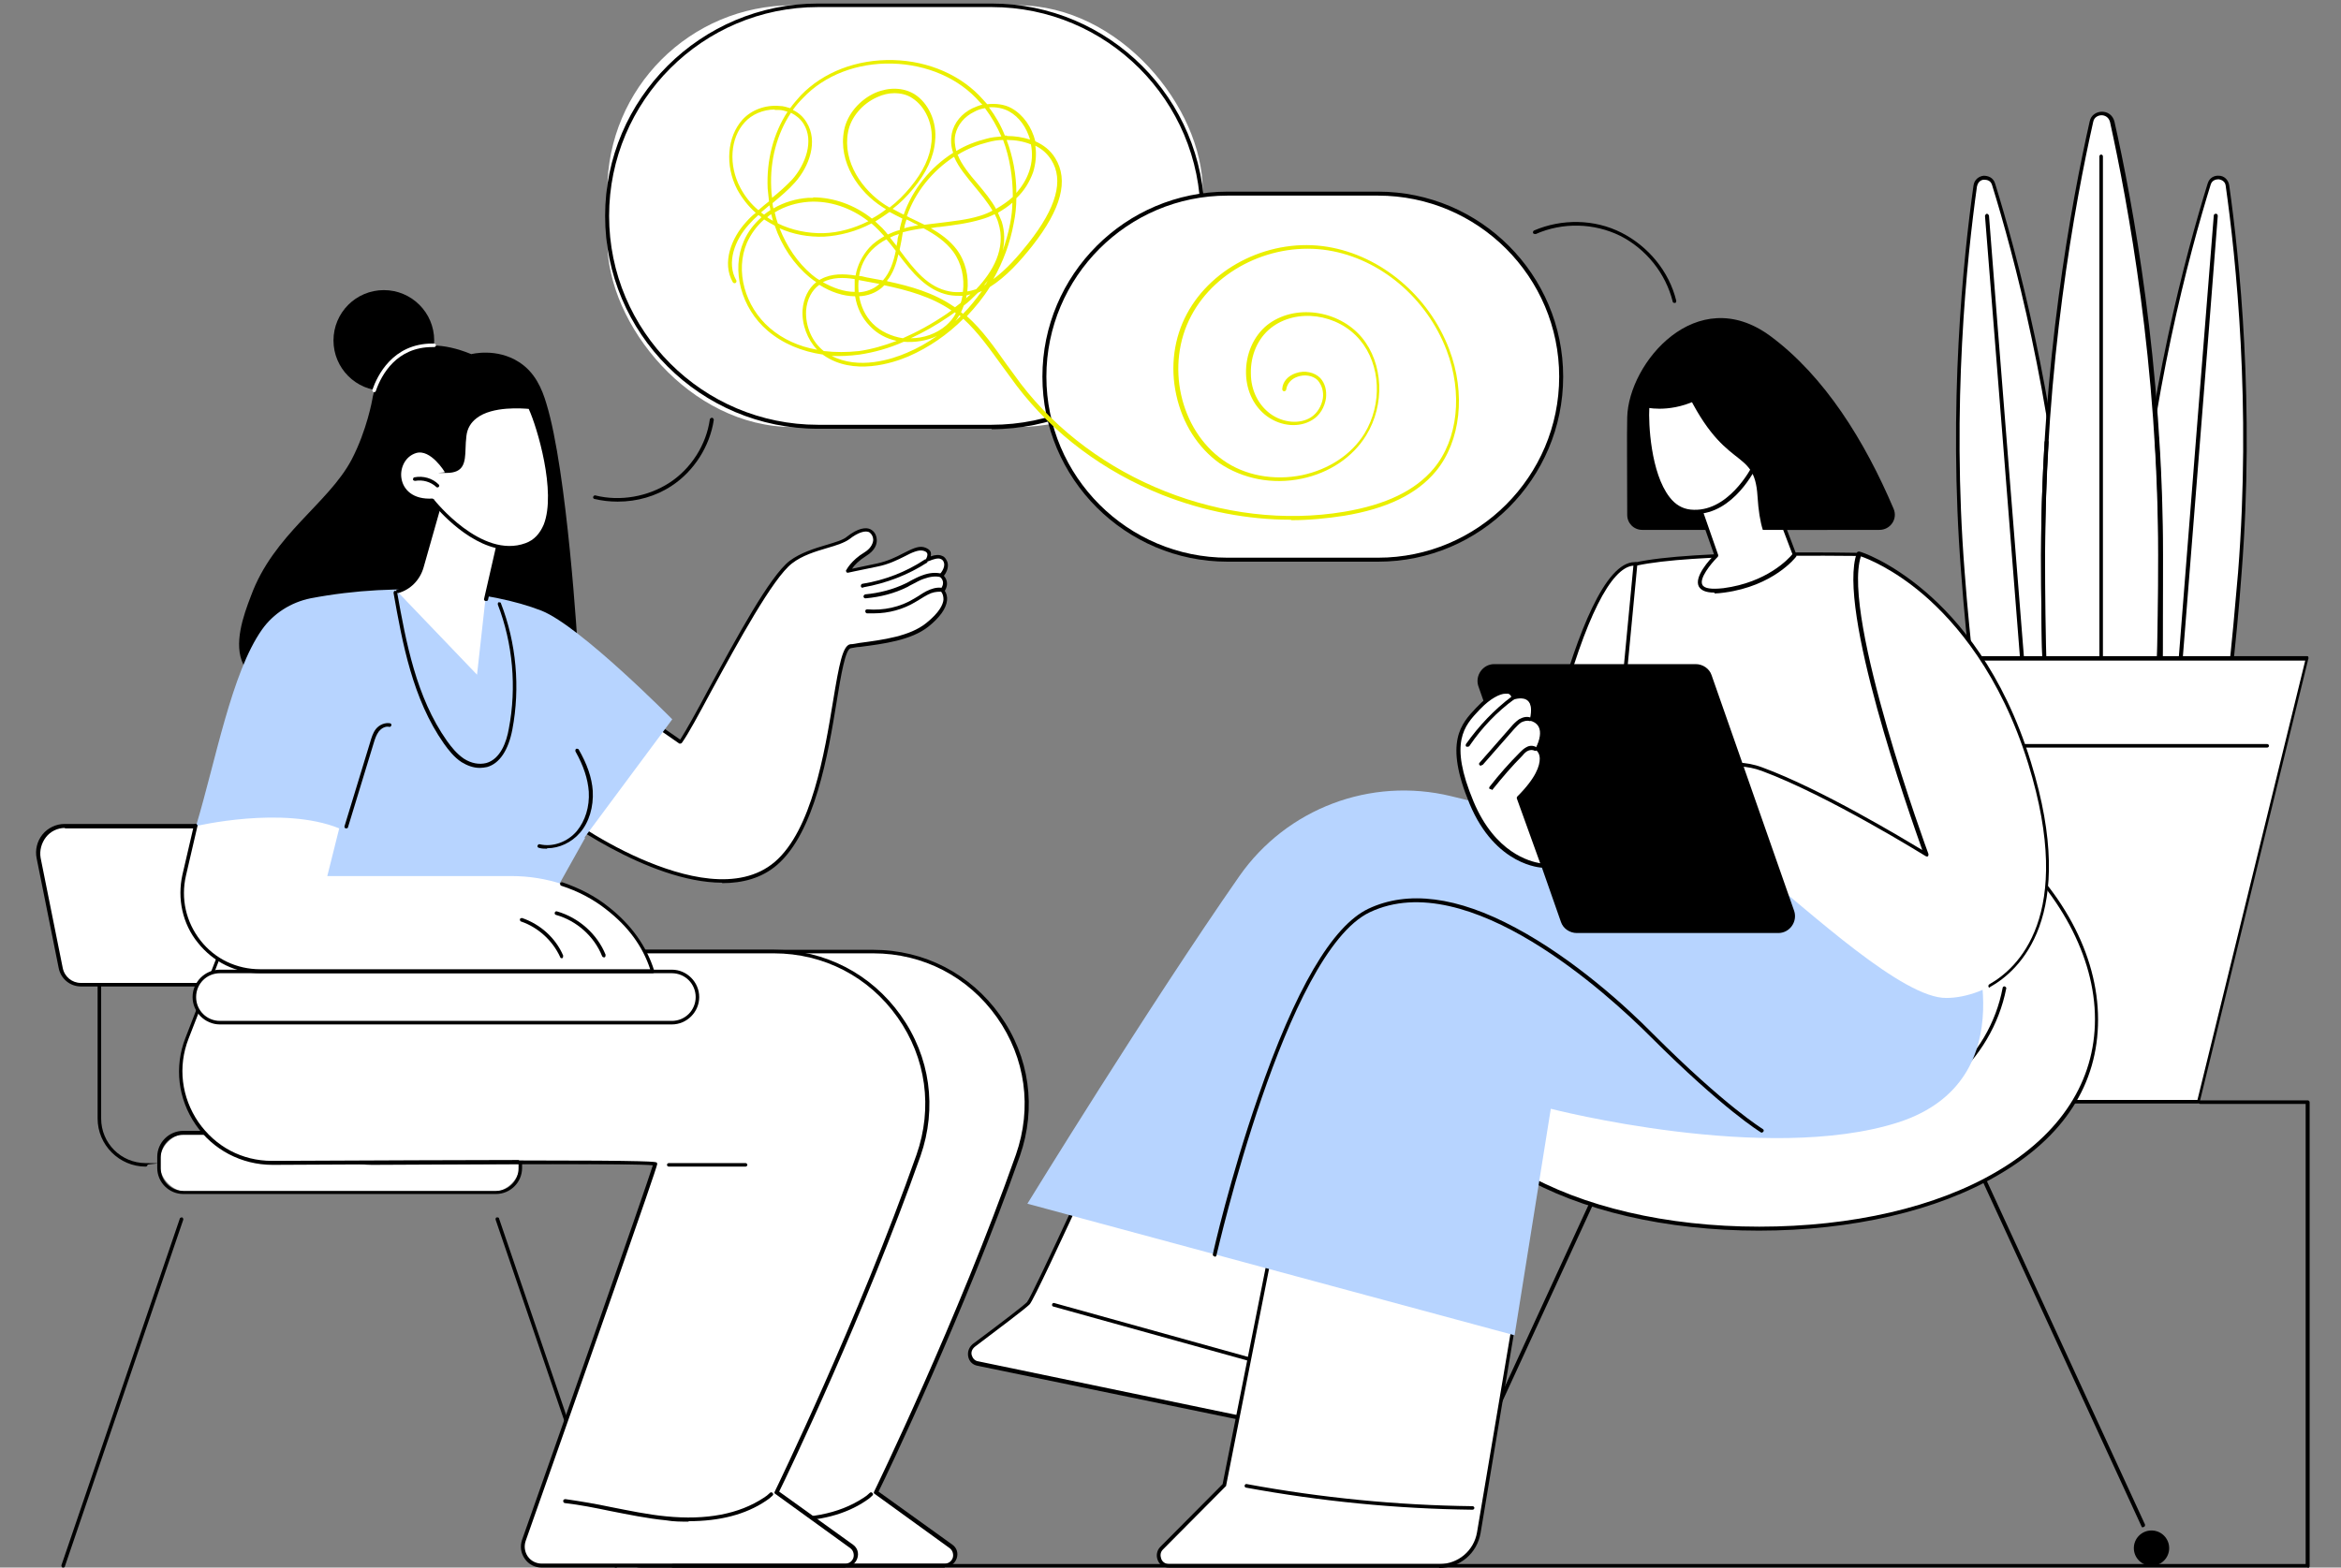
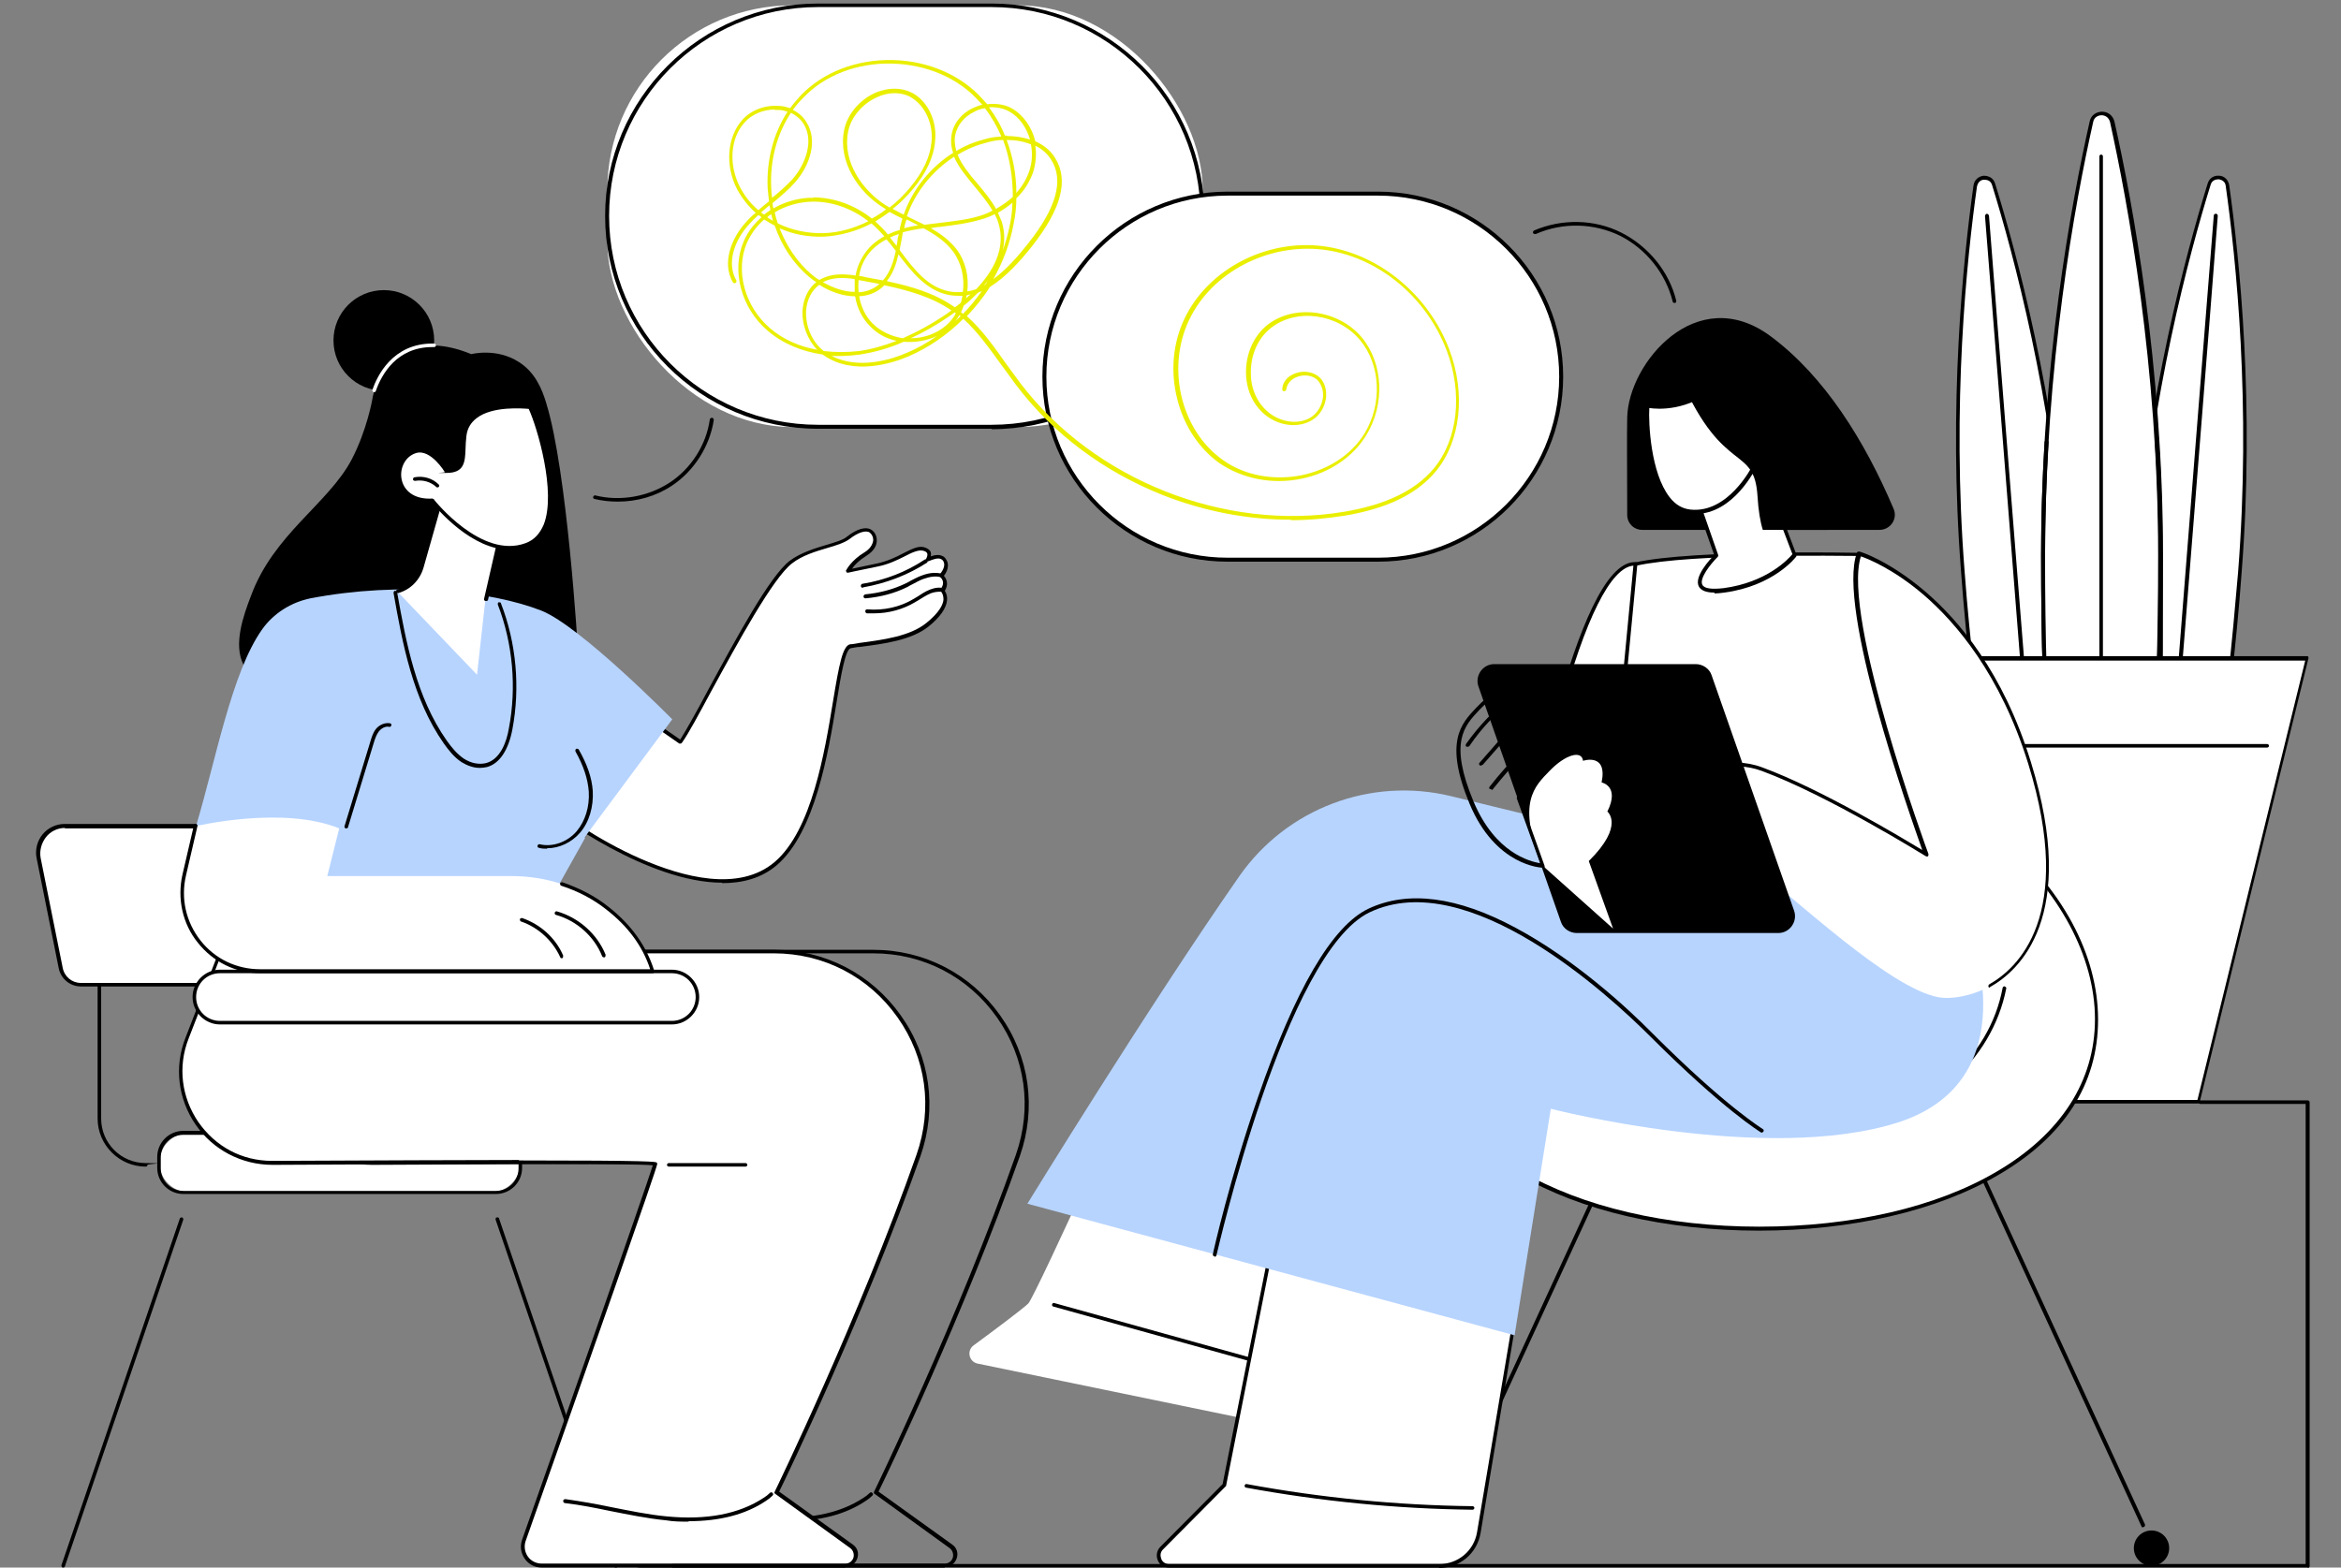
<svg xmlns="http://www.w3.org/2000/svg" id="Wissen" version="1.1" viewBox="0 0 530 355">
  <rect x="0" y="0" width="530" height="355" fill="#808080" stroke="none" />
  <defs>
    <style>
      .st0 {
        fill: #fff;
      }

      .st1 {
        fill: #eaef00;
      }

      .st2 {
        fill: #b7d4ff;
      }
    </style>
  </defs>
  <g id="Psychotherapy">
    <g>
      <g>
        <g>
          <g>
            <path class="st0" d="M504.3,42c-.3-2.3-3.5-2.5-4.1-.3-4.6,14.8-13.5,47.5-16.6,86.1-.7,8.4-1.2,16.6-1.5,24.4l22.7,1.8c.9-7.8,1.7-15.9,2.3-24.3,3.1-38.6-.6-72.3-2.8-87.6h0Z" />
            <path d="M504.8,154.4h0l-22.7-1.8c-.2,0-.4-.2-.4-.4.4-7.9.9-16.1,1.5-24.4,3-38.1,11.7-70.4,16.6-86.2.4-1.4,1.6-1.9,2.6-1.8,1,0,2.1.8,2.3,2.2h0c2.3,16.4,5.8,49.6,2.8,87.7-.6,8.3-1.4,16.4-2.3,24.3,0,.2-.2.4-.4.4h0ZM482.5,151.8l21.9,1.7c.9-7.8,1.6-15.8,2.3-23.9,3-38-.5-71.2-2.8-87.5h0c-.1-1-.9-1.4-1.6-1.5-.6,0-1.5.2-1.8,1.2-4.9,15.8-13.5,48-16.5,86-.6,8.1-1.1,16.2-1.5,23.9Z" />
          </g>
          <path d="M493.5,151.6h0c-.2,0-.4-.2-.4-.5,2.7-34.2,5.4-68.6,8.1-102.3,0-.2.2-.4.5-.4.2,0,.4.2.4.5-2.6,33.7-5.4,68.1-8.1,102.3,0,.2-.2.4-.4.4Z" />
        </g>
        <g>
          <g>
            <path class="st0" d="M447.2,42c.3-2.3,3.5-2.5,4.1-.3,4.6,14.8,13.5,47.5,16.6,86.1.7,8.4,1.2,16.6,1.5,24.4l-22.7,1.8c-.9-7.8-1.7-15.9-2.3-24.3-3.1-38.6.6-72.3,2.8-87.6h0Z" />
            <path d="M446.7,154.4c-.2,0-.4-.2-.4-.4-.9-7.9-1.7-16.1-2.3-24.3-3-38.1.5-71.3,2.8-87.7h0c.2-1.4,1.3-2.1,2.3-2.2,1,0,2.2.4,2.6,1.8,4.9,15.8,13.6,48.1,16.6,86.2.6,8.3,1.2,16.5,1.5,24.4,0,.2-.2.4-.4.4l-22.7,1.8h0,0ZM447.6,42.1c-2.3,16.4-5.8,49.5-2.8,87.5.6,8.1,1.4,16.1,2.3,23.9l21.9-1.7c-.4-7.8-.9-15.8-1.5-23.9-3-38-11.6-70.2-16.5-86-.3-1-1.1-1.2-1.8-1.2s-1.4.5-1.6,1.5h0Z" />
          </g>
          <path d="M457.9,151.6c-.2,0-.4-.2-.4-.4-2.7-34.2-5.4-68.6-8.1-102.3,0-.2.2-.4.4-.5.2,0,.4.2.5.4,2.6,33.7,5.4,68.1,8.1,102.3,0,.2-.2.4-.4.5h0Z" />
        </g>
      </g>
      <g>
        <g>
          <path class="st0" d="M478.1,27.5c-.6-2.5-4.1-2.5-4.7,0-3.8,17-11,54.6-11,98.2s.1,18.7.4,27.5h25.7c.3-8.8.4-18,.4-27.5,0-43.7-7.1-81.2-11-98.2h0Z" />
          <path d="M488.6,153.7h-25.7c-.2,0-.4-.2-.4-.4-.3-8.9-.4-18.2-.4-27.5,0-43.1,6.9-80.1,11-98.3.3-1.5,1.6-2.2,2.8-2.2s2.4.7,2.8,2.2c4.1,18.2,11,55.2,11,98.3s-.1,18.6-.4,27.5c0,.2-.2.4-.4.4h0ZM463.3,152.8h24.9c.3-8.8.4-17.9.4-27.1,0-43-6.9-79.9-10.9-98.1-.3-1.1-1.2-1.5-1.9-1.5s-1.7.4-1.9,1.5c-4.1,18.2-10.9,55.1-10.9,98.1s.1,18.3.4,27.1h0Z" />
        </g>
        <path d="M488.6,153.7h-25.7c-.2,0-.4-.2-.4-.4-.3-8.9-.4-18.2-.4-27.5s.3-17,.8-25.7c0-.2.2-.4.5-.4s.4.2.4.5c-.5,8.6-.8,17.3-.8,25.6s.1,18.3.4,27.1h24.9c.3-8.8.4-17.9.4-27.1s-.3-17.8-.9-26.8c0-.2.2-.4.4-.5.2,0,.4.2.5.4.6,9.1.9,18.1.9,26.9s-.1,18.6-.4,27.5c0,.2-.2.4-.4.4h0Z" />
        <path d="M475.7,151.5h0c-.2,0-.4-.2-.4-.4,0-38.3,0-77.2,0-115.7,0-.2.2-.4.4-.4h0c.2,0,.4.2.4.4,0,38.4,0,77.4,0,115.7,0,.2-.2.4-.4.4h0Z" />
      </g>
      <g>
        <g>
          <polygon class="st0" points="522.5 149.1 428.9 149.1 453.6 249.5 497.8 249.5 522.5 149.1" />
          <path d="M497.8,249.9h-44.3c-.2,0-.4-.1-.4-.3l-24.6-100.4c0-.1,0-.3,0-.4,0-.1.2-.2.3-.2h93.5c.1,0,.3,0,.3.2s.1.2,0,.4l-24.6,100.4c0,.2-.2.3-.4.3h0ZM453.9,249.1h43.6l24.4-99.5h-92.5l24.4,99.5h0Z" />
        </g>
        <path d="M513.3,169.3h-75.2c-.2,0-.4-.2-.4-.4s.2-.4.4-.4h75.2c.2,0,.4.2.4.4s-.2.4-.4.4Z" />
      </g>
    </g>
    <g>
      <g>
        <g>
          <path class="st0" d="M76.3,223H18.3c-2.2,0-4.1-1.6-4.6-3.7l-5-24.9c-.8-3.7,2.1-7.2,5.9-7.2h49.2c6.3,0,11.8,4.5,13,10.6l4,19.7c.6,2.9-1.6,5.6-4.6,5.6h0Z" />
          <path d="M76.3,223.4H18.3c-2.4,0-4.5-1.7-5-4.1l-5-24.9c-.4-1.9.1-3.9,1.3-5.4,1.2-1.5,3.1-2.4,5-2.4h49.2c6.5,0,12.1,4.6,13.4,11l4,19.7c.3,1.5,0,3-1,4.2-1,1.2-2.4,1.9-3.9,1.9h0ZM14.7,187.5c-1.7,0-3.3.8-4.3,2.1s-1.5,3-1.2,4.7l5,24.9c.4,2,2.1,3.4,4.1,3.4h57.9c1.3,0,2.5-.6,3.3-1.5.8-1,1.1-2.3.9-3.5l-4-19.7c-1.2-6-6.5-10.3-12.6-10.3H14.7Z" />
        </g>
        <g>
          <path class="st0" d="M111,270H42.8c-3.7,0-6.7-3-6.7-6.7h0c0-3.7,3-6.7,6.7-6.7h68.3c3.7,0,6.7,3,6.7,6.7h0c0,3.7-3,6.7-6.7,6.7Z" />
          <path d="M112.3,270.4H41.5c-3.3,0-5.9-2.7-5.9-5.9v-2.5c0-3.3,2.7-5.9,5.9-5.9h70.8c3.3,0,5.9,2.7,5.9,5.9v2.5c0,3.3-2.7,5.9-5.9,5.9ZM41.5,257c-2.8,0-5.1,2.3-5.1,5.1v2.5c0,2.8,2.3,5.1,5.1,5.1h70.8c2.8,0,5.1-2.3,5.1-5.1v-2.5c0-2.8-2.3-5.1-5.1-5.1H41.5Z" />
        </g>
        <path d="M33,264.2c-6,0-10.9-4.9-10.9-10.9v-30.2c0-.2.2-.4.4-.4s.4.2.4.4v30.2c0,5.6,4.5,10.1,10.1,10.1s.4.2.4.4-.2.4-.4.4h0Z" />
        <g>
          <path d="M14.3,355s0,0-.1,0c-.2,0-.3-.3-.3-.5l26.8-78.5c0-.2.3-.3.5-.3.2,0,.3.3.3.5l-26.8,78.5c0,.2-.2.3-.4.3Z" />
          <path d="M139.4,355c-.2,0-.3-.1-.4-.3l-26.8-78.5c0-.2,0-.5.3-.5.2,0,.5,0,.5.3l26.8,78.5c0,.2,0,.5-.3.5,0,0,0,0-.1,0Z" />
        </g>
      </g>
      <g>
        <g>
          <g>
-             <path class="st0" d="M72.4,215.6l-7.6,19.6c-5.3,13.7,4.9,28.3,19.5,28.2,34.7-.2,86.5-.4,86.5.2s-22.8,65.5-29.8,85.3c-1,2.8,1.1,5.7,4,5.7h68.8c2.3,0,3.2-2.9,1.4-4.3l-17-12.3s18.9-38.7,32.1-76.3c7.9-22.5-8.8-46.1-32.7-46.1h-125.2,0Z" />
            <path d="M213.9,355h-68.8c-1.5,0-2.9-.7-3.8-2-.9-1.3-1.1-2.8-.6-4.3,13.6-38.7,28.2-80.3,29.6-84.8-3.8-.4-34.1-.4-86-.1h-.1c-7,0-13.5-3.4-17.4-9.1-4-5.8-4.9-13.1-2.3-19.7l7.6-19.6c0-.2.2-.3.4-.3h125.2c11.5,0,22,5.4,28.7,14.8,6.7,9.4,8.3,21,4.5,31.9-12.5,35.4-30.1,72.2-32,76l16.7,12c1,.7,1.4,1.9,1,3.1-.4,1.2-1.4,1.9-2.7,1.9h0ZM140.1,262.8c30.5,0,30.9.3,31.1.5,0,0,.1.2.1.3,0,.8-16.2,46.9-29.8,85.4-.4,1.2-.2,2.5.5,3.5.7,1,1.9,1.6,3.1,1.6h68.8c1,0,1.6-.7,1.8-1.3s.1-1.6-.7-2.2l-17-12.3c-.2-.1-.2-.3-.1-.5.2-.4,19-39.1,32.1-76.3,3.7-10.6,2.2-21.9-4.3-31.1-6.5-9.2-16.7-14.5-28-14.5h-124.9l-7.5,19.3c-2.5,6.4-1.6,13.3,2.2,18.9,3.9,5.6,9.9,8.8,16.7,8.8h.1c25.2-.1,43.1-.2,55.7-.2h0Z" />
          </g>
          <path d="M178.4,344.6c-1.7,0-3.4,0-5.1-.3-4.2-.4-8.5-1.3-12.6-2.1-3.4-.7-6.8-1.4-10.3-1.8-.2,0-.4-.2-.4-.5,0-.2.2-.4.5-.4,3.5.5,7,1.1,10.4,1.8,4.1.8,8.3,1.7,12.5,2.1,9.1.9,16.5-.5,22.1-4.2.5-.3,1-.7,1.4-1.1.2-.2.4-.2.6,0s.2.4,0,.6c-.5.5-1,.9-1.5,1.2-4.6,3.1-10.5,4.6-17.5,4.6h0Z" />
          <g>
            <path class="st0" d="M50,215.6l-7.6,19.6c-5.3,13.7,4.9,28.3,19.5,28.2,34.7-.2,86.5-.4,86.5.2s-22.8,65.5-29.8,85.3c-1,2.8,1.1,5.7,4,5.7h68.8c2.3,0,3.2-2.9,1.4-4.3l-17-12.3s18.9-38.7,32.1-76.3c7.9-22.5-8.8-46.1-32.7-46.1H50h0Z" />
            <path d="M191.4,355h-68.8c-1.5,0-2.9-.7-3.8-2-.9-1.3-1.1-2.8-.6-4.3,6.7-18.9,27.9-79.3,29.6-84.8-3.8-.4-34.1-.4-86-.1h-.1c-7,0-13.5-3.4-17.4-9.1-4-5.8-4.9-13.1-2.3-19.7l7.6-19.6c0-.2.2-.3.4-.3h125.2c11.5,0,22,5.4,28.7,14.8,6.7,9.4,8.3,21,4.5,31.9-12.5,35.4-30.1,72.2-32,76l16.7,12c1,.7,1.4,1.9,1,3.1-.4,1.2-1.4,1.9-2.7,1.9h0ZM117.6,262.8c30.5,0,30.9.3,31.1.5,0,0,.1.2.1.3,0,.8-16.2,46.9-29.8,85.4-.4,1.2-.2,2.5.5,3.5.7,1,1.9,1.6,3.1,1.6h68.8c1,0,1.6-.7,1.8-1.3s.1-1.6-.7-2.2l-17-12.3c-.2-.1-.2-.3-.1-.5.2-.4,19-39.1,32.1-76.3,3.7-10.6,2.2-21.9-4.3-31.1-6.5-9.2-16.7-14.5-28-14.5H50.2l-7.5,19.3c-2.5,6.4-1.6,13.3,2.2,18.9,3.9,5.6,9.9,8.8,16.7,8.8h.1c25.2-.1,43.1-.2,55.7-.2h0Z" />
          </g>
          <path d="M155.9,344.6c-1.7,0-3.4,0-5.1-.3-4.2-.4-8.5-1.3-12.6-2.1-3.4-.7-6.8-1.4-10.3-1.8-.2,0-.4-.2-.4-.5,0-.2.2-.4.5-.4,3.5.5,7,1.1,10.3,1.8,4.1.8,8.3,1.7,12.5,2.1,9.1.9,16.5-.5,22.1-4.2.5-.3,1-.7,1.4-1.1.2-.2.4-.2.6,0s.2.4,0,.6c-.5.5-1,.9-1.5,1.2-4.6,3.1-10.5,4.6-17.5,4.6h0Z" />
          <path d="M168.8,264.2h-17.4c-.2,0-.4-.2-.4-.4s.2-.4.4-.4h17.4c.2,0,.4.2.4.4s-.2.4-.4.4Z" />
        </g>
        <g>
          <circle cx="86.9" cy="77.1" r="11.4" />
          <path d="M130.8,148.3c-13.7,3.6-68.2,17.2-75.7,2.2-2.3-4.6,0-11.1,1.7-15.5,5.1-14,17.5-20.9,22.8-30.9,3.5-6.7,4.7-13.7,4.7-13.7.1-.8,1.3-7.6,7.8-10.8,3.3-1.7,8-2.1,14.6.6,0,0,5.7-1.5,10.8,1.8,3.6,2.3,5.2,6,6.2,9.4,4.7,15.3,7.1,54.6,7.2,57h0Z" />
          <path class="st0" d="M84.7,88.8s0,0-.1,0c-.2,0-.3-.3-.3-.5,1.1-3.2,4.6-10.5,13.6-10.5h.4c.2,0,.4.2.4.4s-.2.4-.4.4h-.4c-8.1,0-11.5,6.2-12.8,9.9,0,.2-.2.3-.4.3h0Z" />
        </g>
        <g>
          <g>
            <g>
              <path class="st0" d="M154,168c4.5-6.7,18.5-35.8,24.9-40.7,4.2-3.2,10.7-3.7,13-5.5,1.8-1.4,3.9-2.3,5-1.5,1.4.9,1.7,3.4-1.1,5.2-2.9,1.8-3.9,3.8-3.9,3.8,0,0,1.7-.3,6.7-1.4,5-1,8-4.1,10.3-3.6,2.3.5,1,2.5,1,2.5,2.3-1.1,3.7-.9,4.1.6s-1,3-1,3c1.7,1.6.2,3.3.2,3.3,1.3,1.6.9,4.3-3.4,7.8s-11.7,4-17.4,4.8c-4.2.6-3.4,37.5-17,49.2-15.7,13.4-49.1-10.7-51.3-13.1l17.3-23.1,12.4,8.7h0Z" />
              <path d="M163.5,199.9c-16.7,0-37.6-15.3-39.5-17.2-.1-.1-.2-.4,0-.5l17.3-23.1c.1-.2.4-.2.6,0l12.1,8.4c1.4-2.2,3.8-6.5,6.4-11.4,6.2-11.4,13.9-25.7,18.4-29.1,2.4-1.8,5.6-2.8,8.3-3.6,2-.6,3.8-1.1,4.7-1.9,2.3-1.8,4.3-2.3,5.5-1.5.8.5,1.2,1.4,1.2,2.4,0,.8-.3,2.2-2.4,3.5-1.6,1-2.7,2.1-3.2,2.9,1-.2,2.8-.6,5.7-1.2,2.3-.5,4.2-1.4,5.9-2.3,1.8-.9,3.3-1.7,4.6-1.4.8.2,1.4.6,1.6,1.1.1.3.1.7,0,1,1.1-.4,2-.4,2.6-.1.6.2.9.7,1.2,1.4.4,1.3-.4,2.6-.8,3.1,1.1,1.3.7,2.6.2,3.4.4.6.6,1.4.5,2.2-.2,1.8-1.6,3.8-4.2,5.9-3.9,3.1-10.1,3.9-15.5,4.6-.7,0-1.4.2-2.1.3-1.2.2-2.2,6-3.2,12.2-1.9,11.7-4.9,29.5-13.5,36.9-3.5,3-7.8,4.1-12.4,4.1h0ZM124.9,182.4c1.8,1.5,10.1,7.7,20.2,12.1,9.4,4.1,22.2,7.6,30.3.7,8.4-7.2,11.3-24.8,13.2-36.4,1.4-8.5,2.2-12.6,3.9-12.9.7,0,1.4-.2,2.1-.3,5.3-.7,11.4-1.5,15.1-4.5,3-2.4,3.8-4.2,3.9-5.3,0-.7-.1-1.3-.6-1.9-.1-.2-.1-.4,0-.6.1-.1,1.2-1.4-.2-2.7-.2-.2-.2-.4,0-.6,0,0,1.3-1.4.9-2.6-.1-.4-.4-.7-.7-.8-.6-.3-1.6,0-2.8.5-.2,0-.4,0-.5-.1-.1-.1-.1-.4,0-.5.1-.2.4-.8.2-1.2-.1-.3-.5-.5-1-.6-1-.2-2.4.4-4.1,1.3-1.6.8-3.6,1.8-6.1,2.3-4.9,1-6.7,1.4-6.7,1.4-.2,0-.3,0-.4-.2s-.1-.3,0-.4c0,0,1.1-2.2,4.1-4,1.3-.8,1.9-1.8,2-2.8,0-.7-.3-1.3-.8-1.7-.9-.6-2.7,0-4.6,1.5-1.1.8-2.9,1.4-5,2-2.7.8-5.7,1.7-8,3.5-4.3,3.3-12.3,18-18.2,28.8-2.8,5.2-5.2,9.7-6.7,11.8,0,0-.2.2-.3.2-.1,0-.2,0-.3,0l-12.1-8.4-16.8,22.5h0Z" />
            </g>
            <path d="M197.9,138.9c-.5,0-1.1,0-1.6,0-.2,0-.4-.2-.4-.5s.2-.4.5-.4c3.6.3,7.4-.5,10.5-2.4.3-.2.7-.4,1-.6.6-.4,1.2-.8,1.8-1.1,1.2-.6,2.3-.9,3.3-.8.2,0,.4.2.4.5s-.2.4-.5.4c-.9,0-1.8.1-2.9.7-.6.3-1.2.7-1.7,1-.3.2-.7.4-1,.6-2.8,1.7-6.1,2.6-9.4,2.6h0Z" />
            <path d="M195.9,135.5c-.2,0-.4-.2-.4-.4,0-.2.1-.4.4-.5,3.2-.3,6.3-1.1,9.2-2.5.4-.2.8-.4,1.1-.6.8-.4,1.7-.9,2.6-1.2,1.6-.6,3-.7,4.3-.4.2,0,.4.3.3.5s-.3.4-.5.3c-1.1-.3-2.4-.1-3.8.4-.9.3-1.7.8-2.5,1.2-.4.2-.8.4-1.1.6-3,1.5-6.2,2.3-9.5,2.6h0,0Z" />
            <path d="M195.3,133.1c-.2,0-.4-.1-.4-.4,0-.2.1-.5.4-.5,5-.8,9.9-2.7,14.1-5.5.2-.1.5,0,.6.1.1.2,0,.5-.1.6-4.3,2.8-9.3,4.7-14.4,5.6h0Z" />
          </g>
          <g>
            <path class="st0" d="M152.1,220H49.8c-3.2,0-5.8,2.6-5.8,5.8h0c0,3.2,2.6,5.8,5.8,5.8h102.3c3.2,0,5.8-2.6,5.8-5.8h0c0-3.2-2.6-5.8-5.8-5.8Z" />
            <path d="M152.1,232H49.8c-3.4,0-6.2-2.8-6.2-6.2s2.8-6.2,6.2-6.2h102.3c3.4,0,6.2,2.8,6.2,6.2s-2.8,6.2-6.2,6.2ZM49.8,220.4c-3,0-5.4,2.4-5.4,5.4s2.4,5.4,5.4,5.4h102.3c3,0,5.4-2.4,5.4-5.4s-2.4-5.4-5.4-5.4H49.8Z" />
          </g>
          <path class="st2" d="M132.3,189.7l19.9-26.8s-20.8-21.1-29.6-24.6c-11.5-4.5-31.9-6.7-52.3-2.8-4.4.9-8.4,3.4-11,7.1-6.9,9.8-10.5,29.8-14.9,44.4l28.3.5-6.7,23.6,54.7-.3,11.8-21.1h0Z" />
          <path class="st0" d="M147.9,220H59c-11.4,0-19.8-10.6-17.3-21.7l2.6-11.2s19.7-4.7,32.5.5l-2.7,10.8h41.7c7.9,0,15.7,2.5,21.9,7.4,4.2,3.3,8.2,7.9,10.2,14.2h0Z" />
          <path d="M147.9,220.4H59c-5.6,0-10.7-2.5-14.2-6.9-3.5-4.3-4.7-10-3.5-15.4l2.6-11.2c0-.2.3-.4.5-.3s.4.3.3.5l-2.6,11.2c-1.2,5.2,0,10.5,3.3,14.7s8.2,6.5,13.5,6.5h88.3c-1.7-5.2-5-9.7-9.9-13.5-3-2.4-6.5-4.2-10.2-5.4-.2,0-.3-.3-.3-.5,0-.2.3-.3.5-.3,3.8,1.3,7.4,3.1,10.5,5.6,5.1,4,8.6,8.9,10.3,14.4,0,.1,0,.3,0,.4,0,.1-.2.2-.3.2h0Z" />
          <path d="M136.7,216.8c-.2,0-.3-.1-.4-.3-1.8-4.5-5.8-8-10.4-9.3-.2,0-.4-.3-.3-.5,0-.2.3-.4.5-.3,4.9,1.4,9.1,5.1,11,9.8,0,.2,0,.5-.2.6,0,0-.1,0-.2,0h0Z" />
          <path d="M127.2,217c-.2,0-.3,0-.4-.3-1.7-3.7-5-6.7-8.8-8-.2,0-.3-.3-.3-.5,0-.2.3-.3.5-.3,4.1,1.4,7.6,4.5,9.3,8.5,0,.2,0,.5-.2.6,0,0-.1,0-.2,0h0Z" />
          <path d="M78.4,187.6s0,0-.1,0c-.2,0-.4-.3-.3-.5l5.8-19c.3-1,.6-2.1,1.3-3,.8-1,2.1-1.5,3.2-1.3.2,0,.4.3.3.5s-.3.4-.5.3c-.9-.2-1.8.4-2.3,1-.6.8-.9,1.7-1.2,2.7l-5.8,19c0,.2-.2.3-.4.3h0Z" />
          <path d="M108.6,173.9c-1.4,0-2.8-.5-4.1-1.3-1.7-1.1-3-2.8-4-4.2-7.1-10.1-9.4-22.8-11.4-34.1,0-.2.1-.5.3-.5.2,0,.5.1.5.3,2,11.2,4.3,23.8,11.3,33.7,1,1.4,2.2,2.9,3.8,4,1.7,1.1,3.5,1.4,5.1,1,3.2-.9,4.6-4.8,5.1-7.8,1.8-9.3.9-19.3-2.5-28.1,0-.2,0-.5.2-.5.2,0,.5,0,.5.2,3.5,9,4.4,19.1,2.6,28.6-.9,4.7-2.9,7.7-5.7,8.5-.5.1-1.1.2-1.6.2h0Z" />
          <path d="M123.8,192.2c-.6,0-1.2,0-1.8-.2-.2,0-.4-.3-.3-.5s.3-.4.5-.3c2.9.7,6.3-.5,8.4-3,1.9-2.3,2.9-5.5,2.7-8.9-.2-2.9-1.2-5.9-3-9.1-.1-.2,0-.5.1-.6.2-.1.5,0,.6.1,1.9,3.3,3,6.4,3.2,9.4.2,3.6-.8,7.1-2.9,9.5-1.9,2.2-4.7,3.5-7.4,3.5h0Z" />
        </g>
        <g>
          <path class="st0" d="M109.9,135.7l-1.9,17.1-18.1-18.9h0c2.6-.8,4.7-2.9,5.4-5.5l4.9-17.4,13.7,6.9-4,17.8h0Z" />
          <path d="M109.9,136.1h0c-.2,0-.4-.3-.3-.5l4-17.5-12.9-6.5-4.8,16.9c-.8,2.8-2.9,5-5.7,5.8-.2,0-.5,0-.5-.3s0-.5.3-.5c2.5-.8,4.4-2.7,5.1-5.2l4.9-17.4c0-.1.1-.2.2-.3s.3,0,.4,0l13.7,6.9c.2,0,.3.3.2.5l-4,17.8c0,.2-.2.3-.4.3h0Z" />
          <g>
            <path class="st0" d="M101,106.7s-3.3-5.6-7-4.5c-5.5,1.7-5.2,11.6,4,11.2,0,0,10.8,13.8,21.2,10,10.4-3.8,2.8-27.2.8-31.2,0,0-13.8-1.8-14.8,6.5-.6,4.8.6,8.1-4.1,8.1h0Z" />
            <path d="M115.4,124.5c-8.6,0-16.4-9.2-17.5-10.6-5,.2-7.3-2.6-7.7-5.2-.5-3,1.1-5.9,3.8-6.7,3.5-1.1,6.6,3.4,7.3,4.5,3,0,3.1-1.7,3.2-4.7,0-.9,0-1.9.2-3,.2-1.9,1.1-3.4,2.6-4.6,4.3-3.3,12.3-2.3,12.7-2.3.1,0,.3.1.3.2,1.6,3.2,6.8,18.8,3.6,27.1-.9,2.3-2.5,3.9-4.6,4.7-1.3.5-2.7.7-4,.7h0ZM98,113c.1,0,.3,0,.3.2.1.1,10.7,13.5,20.7,9.8,1.9-.7,3.2-2.1,4.1-4.2,2.9-7.4-1.5-22.1-3.4-26.2-1.3-.1-8.2-.7-11.8,2.1-1.3,1-2.1,2.3-2.3,4-.1,1-.2,2-.2,2.9-.1,3.1-.3,5.5-4.3,5.5s-.3,0-.4-.2c0,0-3.2-5.3-6.5-4.3-2.6.8-3.7,3.6-3.3,5.8.4,2.4,2.5,4.8,7.1,4.5h0Z" />
          </g>
          <path d="M99.1,110.4c-.1,0-.2,0-.3-.1-1.3-1.2-3.1-1.7-4.8-1.4-.2,0-.5-.1-.5-.3,0-.2.1-.5.3-.5,2-.4,4.1.2,5.5,1.6.2.2.2.4,0,.6,0,0-.2.1-.3.1h0Z" />
        </g>
      </g>
    </g>
    <g>
      <path d="M371.8,120c-1.9,0-3.4-1.5-3.4-3.4,0-9.5-.1-18,0-22.1.3-12.3,15.7-30.7,32.4-18.4,12.3,9.1,21.4,23.8,27.9,39.1,1,2.3-.7,4.8-3.2,4.8h-53.7Z" />
      <g>
        <g>
          <path d="M485.2,345.9c-.2,0-.3,0-.4-.3l-56.2-122.1c-.1-.2,0-.5.2-.6.2-.1.5,0,.6.2l56.2,122.1c.1.2,0,.5-.2.6,0,0-.1,0-.2,0h0Z" />
          <circle cx="487.1" cy="350.6" r="4" />
        </g>
        <g>
          <path d="M326.7,345.9c0,0-.1,0-.2,0-.2-.1-.3-.4-.2-.6l56.2-122.1c.1-.2.4-.3.6-.2.2.1.3.4.2.6l-56.2,122.1c0,.2-.2.3-.4.3h0Z" />
          <circle cx="324.9" cy="350.6" r="4" />
        </g>
        <g>
          <path class="st0" d="M321.9,230.8c0,29.8,34.2,47.4,76.4,47.4s76.4-17.6,76.4-47.4-34.2-60.4-76.4-60.4-76.4,30.6-76.4,60.4Z" />
          <path d="M398.3,278.7c-21.2,0-40.4-4.5-54.3-12.6-14.8-8.7-22.6-20.9-22.6-35.2s8.2-29.9,22.5-41.7c15-12.3,34.3-19.1,54.3-19.1s39.3,6.8,54.3,19.1c14.3,11.8,22.5,27,22.5,41.7s-7.8,26.6-22.6,35.2c-13.8,8.1-33.1,12.6-54.3,12.6h0ZM398.3,170.8c-43.5,0-76,31.7-76,60s7.7,26,22.2,34.5c13.7,8,32.8,12.5,53.8,12.5s40.1-4.4,53.8-12.5c14.5-8.5,22.2-20.5,22.2-34.5,0-28.3-32.5-60-76-60h0Z" />
        </g>
        <g>
          <path class="st0" d="M453.9,223.7c-1.6,8-5.9,15.4-12.1,20.6-6.2,5.2-14.3,8.3-22.4,8.4l34.6-29.1h0Z" />
          <path d="M419.3,253.2c-.2,0-.4-.2-.4-.4s.2-.4.4-.4c8.1-.2,16-3.1,22.1-8.3,6.2-5.2,10.5-12.4,12-20.4,0-.2.3-.4.5-.3s.4.3.3.5c-1.6,8.1-6,15.5-12.3,20.9-6.3,5.3-14.4,8.4-22.7,8.5h0Z" />
        </g>
      </g>
      <g>
        <g>
          <path class="st0" d="M444.8,204.1l-23.8-78.6s-37.6-.8-50.8,2.2c0,0-8,57.8-8.7,71l83.3,5.4h0Z" />
          <path d="M444.8,204.6h0l-83.3-5.4c-.2,0-.4-.2-.4-.4.7-13,8.7-70.4,8.7-71,0-.2.2-.3.3-.4,13.1-3,50.5-2.2,50.9-2.2.2,0,.3.1.4.3l23.8,78.6c0,.1,0,.3,0,.4,0,.1-.2.2-.3.2h0ZM361.9,198.3l82.3,5.4-23.6-77.8c-3.6,0-37.5-.6-50.1,2.2-.6,4.4-7.9,57-8.7,70.2h0Z" />
        </g>
        <g>
          <path class="st0" d="M345,195.8s11.9-68.7,25.2-68.1l-6.8,71.3-18.5-3.3h0Z" />
          <path d="M363.4,199.5h0l-18.5-3.3c-.2,0-.4-.3-.3-.5.5-2.8,12-68.4,25.5-68.4h.2c.1,0,.2,0,.3.1,0,0,.1.2.1.3l-6.8,71.3c0,.1,0,.2-.2.3,0,0-.2,0-.3,0h0ZM345.5,195.4l17.6,3.1,6.7-70.4c-5.1.4-10.9,11.9-16.7,33.5-4.2,15.4-7,31.1-7.5,33.8Z" />
        </g>
      </g>
      <g>
        <g>
          <g>
            <path class="st0" d="M262.2,232s-27.7,61.5-29.4,63.2c-1.1,1.1-7.9,6.2-12.4,9.5-1.6,1.2-1,3.7.9,4.1l63.5,13.1,16.2-72.2-38.8-17.8h0Z" />
-             <path d="M284.8,322.4h0l-63.5-13.1c-1.1-.2-1.9-1-2.1-2.1s.2-2.1,1-2.8c7.1-5.3,11.5-8.7,12.3-9.5,1.2-1.3,18.2-38.4,29.3-63.1,0-.1.1-.2.2-.2s.2,0,.3,0l38.8,17.8c.2,0,.3.3.2.5l-16.2,72.2c0,.2-.2.3-.4.3h0ZM262.4,232.5c-3.6,7.9-27.7,61.3-29.3,62.9-1.1,1.1-7.4,5.8-12.4,9.6-.6.5-.9,1.2-.7,1.9.2.7.7,1.3,1.5,1.4l63.1,13.1,16-71.5-38.1-17.5h0Z" />
          </g>
          <path d="M285.7,309s0,0-.1,0l-47.1-13.1c-.2,0-.4-.3-.3-.5,0-.2.3-.4.5-.3l47.1,13.1c.2,0,.4.3.3.5,0,.2-.2.3-.4.3h0Z" />
        </g>
        <g>
          <g>
            <path class="st0" d="M343.1,297.3l-8.3,49.7c-.7,4.4-4.5,7.6-8.9,7.6h-61.2c-2.1,0-3.1-2.5-1.7-4l14.2-14.3,12-60.6,53.8,21.6h0Z" />
            <path d="M325.8,355h-61.2c-1.1,0-2.1-.6-2.5-1.7-.4-1-.2-2.2.6-3l14.1-14.2,12-60.4c0-.1.1-.2.2-.3.1,0,.2,0,.4,0l53.8,21.6c.2,0,.3.3.3.5l-8.3,49.7c-.8,4.6-4.7,7.9-9.4,7.9h0ZM289.5,276.3l-11.9,60.1c0,0,0,.2-.1.2l-14.2,14.3c-.7.7-.6,1.5-.4,2.1s.8,1.2,1.8,1.2h61.2c4.2,0,7.8-3,8.5-7.2l8.3-49.3-53.1-21.2h0Z" />
          </g>
          <path d="M333.3,341.9h0c-17.1-.2-34.3-1.9-51.2-5-.2,0-.4-.3-.3-.5,0-.2.3-.4.5-.3,16.8,3.1,34,4.8,51.1,5,.2,0,.4.2.4.4s-.2.4-.4.4h0Z" />
        </g>
        <path class="st2" d="M445.9,210.6s13.6,34-16.2,43.6c-29.8,9.5-78.6-3.1-78.6-3.1l-8.2,51.3-110.3-29.8s27.5-44.8,48-74.2c10.7-15.3,29.7-22.5,47.9-18.1,40.3,9.8,111.4,27.2,117.4,30.2h0Z" />
        <path d="M274.9,284.5h0c-.2,0-.4-.3-.3-.5,0-.2,3.9-17.4,10.2-35.5,8.4-24.4,16.8-38.8,25-42.7,8.9-4.2,20.1-2.8,33.3,4.3,13.3,7.1,25.2,18,31.1,24,16.6,16.6,24.8,21.5,24.9,21.6.2.1.3.4.1.6s-.4.3-.6.1c0,0-8.3-5-25-21.7-9.3-9.3-41.2-38.7-63.5-28.1-19.1,9.1-34.5,77-34.7,77.7,0,.2-.2.3-.4.3h0Z" />
      </g>
      <g>
        <g>
          <path class="st0" d="M399,106.4l7.3,19.3s-5,6.5-16.1,8c-11.1,1.5-1.7-7.8-1.7-7.8l-5.4-15.3,15.8-4.1h0Z" />
          <path d="M388.1,134.2c-1.9,0-3-.5-3.5-1.4-1.1-2.2,2.5-6.1,3.5-7.1l-5.3-15.1c0-.1,0-.2,0-.3,0-.1.1-.2.3-.2l15.8-4.1c.2,0,.4,0,.5.3l7.3,19.3c0,.1,0,.3,0,.4-.2.3-5.2,6.7-16.3,8.2-.8.1-1.6.2-2.2.2h0ZM383.8,110.8l5.2,14.9c0,.2,0,.3-.1.4-1.7,1.7-4.2,4.9-3.5,6.3.4.9,2.1,1.1,4.8.8,9.8-1.3,14.7-6.6,15.6-7.7l-7.1-18.7-15,3.9h0Z" />
        </g>
        <g>
          <path class="st0" d="M397.3,105.4s-5.5,11.5-14.7,10.5c-9.2-1-10.1-19.9-9.6-23.9,0,0,8,1.7,15.6-4.7,3.6-3.1,9.6,6.7,8.7,18.2h0Z" />
          <path d="M383.8,116.3c-.4,0-.8,0-1.2,0-2-.2-3.8-1.3-5.3-3.1-4.7-5.9-5.1-18.4-4.7-21.2,0-.1,0-.2.2-.3.1,0,.2,0,.3,0,0,0,7.9,1.6,15.2-4.7.9-.8,2.1-.9,3.2-.3,3.5,1.8,6.9,10,6.2,18.8,0,0,0,.1,0,.1-.2.5-5.2,10.8-13.9,10.8ZM373.4,92.4c-.2,3.4.3,14.7,4.6,20.2,1.3,1.7,2.9,2.6,4.7,2.8,8.4.9,13.7-9.2,14.2-10.2.7-8.5-2.5-16.3-5.7-17.9-.8-.4-1.6-.4-2.3.2-6.7,5.7-13.6,5.2-15.5,4.9h0ZM397.3,105.4h0Z" />
        </g>
        <path d="M382.7,83.1c19.5-1.3,28.1,25.1,31,36.9h-14.6c-.6-1.9-1-4.4-1.2-7.6-.7-11.7-7.7-4.7-17.2-26.2-2.7-6,1.9-3.1,1.9-3.1Z" />
      </g>
      <g>
        <g>
          <path class="st0" d="M399,174.3c15.3,5.7,37.2,19.3,37.2,19.3,0,0-20.2-54.8-15.2-68.1,0,0,26.4,7.9,38.6,47.4,10.1,32.5-.5,47.4-11.8,51.7-2.4.9-4.9,1.4-7.1,1.4-9.8.2-30.8-19.4-42.6-28.9-3.8-3-6.6-5-7.8-5l-17.8-4.3s11.2-19.2,26.5-13.5h0Z" />
          <path d="M450.6,223.7c-.1,0-.3,0-.4-.2-.1-.2,0-.5.2-.6,6.2-3.5,19.5-15.3,8.8-49.9-6.3-20.3-16.4-32-23.7-38.3-6.9-5.9-12.7-8.2-14.2-8.7-4.4,13.7,15.1,66.9,15.3,67.4,0,.2,0,.4-.1.5-.1.1-.3.1-.5,0-.2-.1-22-13.7-37.1-19.3-13.5-5-23.8,9.9-25.7,12.9l17.1,4.2c1.2,0,3.6,1.5,8,5.1.2.1.2.4,0,.6-.1.2-.4.2-.6,0-2.6-2.1-6.3-4.9-7.6-4.9h0s0,0-.1,0l-17.8-4.3c-.1,0-.2-.1-.3-.3,0-.1,0-.3,0-.4.1-.2,11.6-19.5,27.1-13.7,13.3,4.9,31.7,16,36.2,18.7-2.9-8.2-19.4-54.8-14.8-67.3,0-.2.3-.3.5-.3.3,0,6.8,2.1,14.9,9,7.5,6.4,17.7,18.2,24,38.7,10.9,35.2-2.8,47.3-9.2,50.9,0,0-.1,0-.2,0h0Z" />
          <path d="M386.3,189.8s0,0-.1,0c-.2,0-.3-.3-.3-.5,1.1-3.1,3.5-5.7,6.4-7,.2,0,.5,0,.6.2s0,.5-.2.6c-2.7,1.2-5,3.6-6,6.5,0,.2-.2.3-.4.3h0Z" />
          <path d="M380.7,188.7s0,0-.1,0c-.2,0-.4-.3-.3-.5,1.1-3.7,3.8-6.9,7.3-8.5.2-.1.5,0,.6.2.1.2,0,.5-.2.6-3.3,1.5-5.9,4.5-6.9,8,0,.2-.2.3-.4.3h0Z" />
        </g>
        <g>
          <path d="M357,211.3h45.6c2.6,0,4.4-2.6,3.6-5l-18.7-53.4c-.5-1.5-2-2.5-3.6-2.5h-45.6c-2.6,0-4.4,2.6-3.6,5l18.7,53.4c.5,1.5,2,2.5,3.6,2.5Z" />
          <g>
            <g>
-               <path class="st0" d="M349.2,196s-10.2-.1-16.1-14.3c-5.9-14.2-1.8-17.9,1.7-21.5s7.2-4.7,7.5-2.2c0,0,5.6-1.9,4.2,4.9,0,0,4.2.8,1.3,6.6,0,0,4,3.1-4.2,11.2l5.5,15.3h0Z" />
+               <path class="st0" d="M349.2,196c-5.9-14.2-1.8-17.9,1.7-21.5s7.2-4.7,7.5-2.2c0,0,5.6-1.9,4.2,4.9,0,0,4.2.8,1.3,6.6,0,0,4,3.1-4.2,11.2l5.5,15.3h0Z" />
              <path d="M349.2,196.5h0c-.1,0-10.6-.3-16.5-14.5-5.8-14-1.9-18.1,1.5-21.7l.3-.3c2.5-2.7,5.3-4.1,7-3.6.6.2,1,.6,1.2,1.2.8-.2,2.4-.4,3.5.6,1,.9,1.3,2.4.9,4.5.5.2,1.4.7,1.9,1.7.6,1.3.5,3-.5,5.2.3.4.8,1.1.9,2.3.1,2.5-1.6,5.6-5.1,9.1l5.4,15.1c0,.1,0,.3,0,.4,0,.1-.2.2-.3.2h0ZM340.8,157.1c-1.2,0-3.4,1.1-5.6,3.4l-.3.3c-3.4,3.6-6.9,7.3-1.3,20.7,4.9,11.7,12.8,13.6,15.1,14l-5.3-14.7c0-.2,0-.3.1-.4,4.3-4.3,5.1-7,5.1-8.6,0-1.3-.8-1.9-.8-1.9-.2-.1-.2-.3-.1-.5,1-2,1.2-3.6.7-4.7-.5-1.1-1.7-1.4-1.7-1.4-.1,0-.2,0-.3-.2s0-.2,0-.3c.4-2,.3-3.4-.5-4.1-1.1-1-3.1-.3-3.1-.3-.1,0-.3,0-.4,0-.1,0-.2-.2-.2-.3,0-.5-.3-.8-.7-1-.1,0-.3,0-.5,0h0Z" />
            </g>
            <path d="M337.6,178.7c0,0-.2,0-.3,0-.2-.1-.2-.4,0-.6,2.1-2.7,4.4-5.3,6.8-7.7.4-.4.9-.9,1.5-1.2.7-.4,1.5-.4,2.2,0,.2.1.3.4.2.6-.1.2-.4.3-.6.2-.4-.2-.9-.2-1.4,0-.5.2-.9.6-1.3,1.1-2.4,2.4-4.6,5-6.7,7.6,0,.1-.2.2-.3.2h0Z" />
            <path d="M335.3,173.4c-.1,0-.2,0-.3-.1-.2-.2-.2-.4,0-.6l7.1-8.1c.5-.6,1.1-1.2,1.8-1.7.9-.5,1.8-.7,2.6-.4.2,0,.3.3.3.5,0,.2-.3.3-.5.3-.5-.2-1.3,0-1.9.3-.6.4-1.1,1-1.6,1.5l-7.1,8.1c0,0-.2.1-.3.1h0Z" />
            <path d="M332.2,169.1c0,0-.2,0-.2,0-.2-.1-.2-.4-.1-.6,2.9-4.1,6.4-7.8,10.4-10.8.2-.1.5-.1.6,0s.1.5,0,.6c-4,2.9-7.4,6.5-10.2,10.6,0,.1-.2.2-.4.2h0Z" />
          </g>
        </g>
      </g>
    </g>
    <g>
      <g>
        <rect class="st0" x="137.5" y="1.2" width="134.8" height="95.5" rx="41.9" ry="41.9" />
        <path d="M224.5,97.1h-39.3c-26.6,0-48.2-21.6-48.2-48.2S158.7.8,185.2.8h39.3c26.6,0,48.2,21.6,48.2,48.2s-21.6,48.2-48.2,48.2ZM185.2,1.6c-26.1,0-47.3,21.2-47.3,47.3s21.2,47.3,47.3,47.3h39.3c26.1,0,47.3-21.2,47.3-47.3S250.6,1.6,224.5,1.6c0,0-39.3,0-39.3,0Z" />
      </g>
      <g>
        <path class="st0" d="M277.9,43.9h34.1c22.9,0,41.4,18.6,41.4,41.4h0c0,22.9-18.6,41.4-41.4,41.4h-34.1c-22.9,0-41.4-18.6-41.4-41.4h0c0-22.9,18.6-41.4,41.4-41.4Z" />
        <path d="M312,127.2h-34.1c-23.1,0-41.9-18.8-41.9-41.9s18.8-41.9,41.9-41.9h34.1c23.1,0,41.9,18.8,41.9,41.9s-18.8,41.9-41.9,41.9ZM277.9,44.3c-22.6,0-41,18.4-41,41s18.4,41,41,41h34.1c22.6,0,41-18.4,41-41s-18.4-41-41-41c0,0-34.1,0-34.1,0Z" />
      </g>
      <path class="st1" d="M292.2,117.7c-9.7,0-19.6-1.9-29-5.6-13.3-5.3-24.7-13.8-33-24.7-1.1-1.5-2.2-3-3.3-4.5-2.7-3.7-5.4-7.6-8.8-10.7-3.6,3.6-7.8,6.5-12.4,8.5-3.5,1.5-12.5,4.5-19.3-.3,0,0,0,0-.1-.1-4.8-.7-9.1-2.5-12.5-5.4-6-5.1-8.3-13.7-5.4-20.3.9-2.1,2.3-3.9,4-5.4-.2-.2-.5-.4-.7-.5-.8.7-1.5,1.4-2.2,2.2-3.1,3.4-5.1,8.6-2.8,12.6.1.2,0,.5-.2.6-.2.1-.5,0-.6-.2-2.5-4.4-.3-10,3-13.6.7-.8,1.4-1.5,2.2-2.1-1.7-1.5-3.1-3.3-4.2-5.3-2.8-5.4-2.3-11.9,1.2-15.8,2-2.2,5.2-3.4,8.4-3.1.9,0,1.7.3,2.4.5.7-1,1.6-2,2.4-2.9,5.1-5.3,12.7-8.2,20.9-8,8.1.2,15.6,3.5,20.4,9,.3.3.6.7.9,1,1.9-.2,3.9,0,5.5.9,2.7,1.5,4.6,4.3,5.4,7.5,1.8.8,3.4,2,4.5,3.8,3.1,5,1.4,11.5-5.2,19.9-2.7,3.4-5.9,7-9.6,9.3-1.5,2.4-3.3,4.6-5.2,6.6,3.5,3.1,6.2,7,8.9,10.8,1.1,1.5,2.2,3,3.3,4.5,16.7,21.8,46.1,33.5,73.2,29,9.5-1.6,16.1-4.8,20.3-9.8,5.5-6.6,6.6-17.1,2.9-26.8-4.5-11.8-15-20.7-26.8-22.6-12.4-2-25.4,4.2-31,14.8-5.9,11.1-2.6,25.8,7.2,32.7,4.9,3.5,11.5,4.7,17.9,3.4,6.1-1.3,11.2-4.7,14.1-9.4,4.1-6.7,3.7-15.6-1-21.2-5-6-14.4-7.3-20.2-2.7-2.9,2.3-4.6,6.1-4.5,10.3,0,3.8,1.7,7.1,4.4,9.1,2.9,2.1,6.7,2.4,9.2.8,1.4-.9,2.4-2.5,2.7-4.3.2-1.5-.2-2.9-1.1-4-1.2-1.3-3.2-1.4-4.6-.9-1.5.5-2.4,1.6-2.6,2.9,0,.2-.2.4-.5.4-.2,0-.4-.2-.4-.5.1-1.7,1.3-3,3.1-3.6,2-.7,4.2-.2,5.5,1.1,1.1,1.2,1.5,2.8,1.3,4.6-.3,2-1.4,3.9-3.1,4.9-2.9,1.8-7,1.5-10.2-.8-2.9-2.1-4.7-5.6-4.8-9.7-.1-4.4,1.7-8.5,4.8-11,6.1-4.8,16.1-3.5,21.4,2.8,4.9,5.9,5.3,15.2,1,22.2-3,4.9-8.3,8.5-14.6,9.8-6.7,1.4-13.4,0-18.6-3.5-4.9-3.5-8.4-9-9.8-15.5-1.4-6.4-.5-12.9,2.4-18.3,5.8-10.9,19.2-17.3,31.9-15.2,12.1,2,22.9,11.1,27.5,23.2,3.8,10,2.6,20.8-3,27.6-4.3,5.2-11.1,8.5-20.8,10.1-3.9.6-7.9,1-11.9,1h0ZM188.1,80.5c6.3,3.4,14,.8,17.2-.6,2.4-1,4.7-2.3,6.8-3.8-2.3,1.1-5,1.5-7.5,1.3-3.4,1.5-6.7,2.4-10,2.9-2.2.3-4.4.4-6.5.3h0ZM186.5,79.5c2.6.3,5.3.3,8,0,2.8-.4,5.6-1.2,8.5-2.3-2.3-.5-4.4-1.6-6-3.3-1.9-1.9-3-4.3-3.4-6.8-2.7,0-5.6-1-8.1-2.6-1.7,1.2-2.8,3.3-3,5.8-.2,3.6,1.4,7.2,4,9.2h0ZM173,49.7c-1.7,1.5-3,3.3-3.9,5.3-2.7,6.3-.5,14.4,5.2,19.3,2.9,2.5,6.6,4.2,10.7,4.9-2.2-2.3-3.5-5.7-3.3-9,.2-2.6,1.3-4.9,3.1-6.3-.5-.3-1-.7-1.5-1.1-3.6-3-6.3-7-7.9-11.7-.8-.4-1.6-.9-2.4-1.4ZM216.2,70.7c-.5.4-1,.7-1.4,1-2.9,2-5.8,3.6-8.6,4.9,2.9,0,5.8-1,8-2.9.9-.8,1.7-1.7,2.2-2.8,0,0-.2-.1-.3-.2h0ZM194.5,67c.4,2.4,1.4,4.6,3.1,6.3,1.8,1.8,4.3,2.9,6.8,3.3,3.2-1.4,6.5-3.2,9.9-5.5.3-.2.7-.5,1.1-.8,0,0,0,0,0,0-4.5-3.1-10-4.6-15.2-5.7-.2.2-.3.3-.5.5-1.5,1.3-3.3,1.9-5.2,2h0ZM217.2,71.4c-.3.5-.6.9-.9,1.3.4-.4.8-.7,1.2-1.1,0,0-.2-.1-.3-.2h0ZM217.6,70.7c.1.1.3.2.4.4,1.6-1.6,3-3.4,4.3-5.2-.3.1-.6.3-.9.4-1.1,1.1-2.1,2.1-3.2,2.9-.2.5-.4,1.1-.7,1.6h0ZM200.9,63.7c5.2,1.1,10.5,2.6,15,5.7.1,0,.2.1.3.2.4-.3.9-.7,1.3-1,.2-.5.3-1.1.4-1.6-1,0-2,0-3.1-.2-5-1-8.3-5.1-11.4-9.2-.5,2.2-1.2,4.3-2.6,6h0ZM218.8,66.9c0,.2,0,.5-.1.7.3-.3.6-.6,1-.9-.3,0-.5.1-.8.2ZM203.7,56.6c0,0,.1.1.1.2,3.2,4.3,6.3,8.3,11.2,9.2,1,.2,2,.2,3,.1.4-3.2-.3-6.5-2.2-9.1-1.7-2.3-4.1-3.9-6.7-5.3-1.6.2-3.2.5-4.7.9-.1.6-.2,1.2-.3,1.8-.1.7-.3,1.4-.4,2h0ZM186.3,63.9c2.3,1.3,4.8,2.2,7.2,2.2,0-1,0-2,0-2.9-2.6-.4-5.1-.4-7.2.7ZM194.4,63.4c-.1.9-.1,1.8,0,2.8,1.7-.1,3.4-.7,4.7-1.9,0,0,0,0,0,0-1.1-.2-2.2-.4-3.2-.6-.5-.1-1-.2-1.6-.3h0ZM210.6,51.6c2.3,1.3,4.4,2.8,6,4.9,2,2.7,2.8,6.1,2.4,9.5.7-.1,1.3-.3,2-.5,3.7-3.9,6.9-9.2,5-15.1-.2-.7-.5-1.3-.8-1.9-1,.5-2,.9-3.1,1.2-3,.9-6.2,1.3-9.4,1.7-.7,0-1.4.2-2.1.3h0ZM224.2,62.8c-.4.6-.9,1.2-1.4,1.8.1,0,.3-.2.4-.3.3-.5.6-1,.9-1.5h0ZM194.5,62.5c.6,0,1.1.2,1.6.3,1.2.2,2.5.5,3.8.7,1.6-1.8,2.4-4.2,2.9-6.7-.7-.9-1.4-1.8-2.1-2.6-1.2.6-2.4,1.5-3.4,2.5-1.5,1.6-2.5,3.7-2.8,5.8h0ZM176.5,51.7c1.6,4.1,4.1,7.8,7.3,10.5.5.4,1.1.9,1.7,1.2.1,0,.3-.2.4-.2,2.4-1.3,5.2-1.2,7.8-.8.4-2.3,1.5-4.5,3.1-6.3,1-1.1,2.2-1.9,3.4-2.6-.4-.4-.8-.9-1.2-1.3-.6-.6-1.1-1.1-1.7-1.6-3.4,1.8-7.2,2.8-10.8,3-3.5.1-6.9-.5-10-1.9ZM230.1,44.9c0,1.9-.2,3.8-.6,5.7-.8,4.4-2.4,8.7-4.6,12.6,3-2.2,5.6-5.2,7.9-8.1,6.4-8.1,8.1-14.3,5.2-18.9-.9-1.4-2.1-2.5-3.6-3.2.3,2,.1,4-.5,6-.8,2.2-2,4.2-3.8,5.9h0ZM225.9,48.1c.3.7.6,1.4.9,2.1.7,2.3.7,4.5.2,6.6.7-2,1.3-4.1,1.7-6.2.3-1.6.5-3.2.5-4.7-1,.9-2.1,1.6-3.3,2.3ZM201.5,53.8c.5.6,1,1.3,1.5,1.9,0-.4.2-.9.2-1.3,0-.5.2-.9.3-1.4-.7.2-1.4.5-2,.8ZM198.1,50.1c.5.5,1.1,1,1.6,1.5.5.5.9,1,1.3,1.5.9-.4,1.8-.8,2.7-1,0-.4.1-.7.2-1.1.1-.5.3-1,.4-1.5-1-.5-2-1-2.9-1.5-1.1.8-2.2,1.5-3.3,2.2h0ZM176.1,50.6c3.1,1.5,6.7,2.3,10.4,2.2,3.4-.1,6.9-1.1,10.1-2.7-4-3.1-8.8-4.7-13.5-4.4-2.8.2-5.4,1-7.7,2.4.2.9.4,1.7.7,2.5h0ZM205.2,49.8c-.1.4-.3.9-.4,1.3,0,.2,0,.4-.1.6,1-.3,2.1-.5,3.2-.7-.7-.3-1.3-.6-2-1-.2-.1-.5-.2-.7-.3ZM205.4,49c.3.1.5.3.8.4,1,.5,2.1,1,3.1,1.5,1.1-.1,2.2-.3,3.3-.4,3.1-.4,6.3-.7,9.2-1.6,1-.3,2-.7,2.9-1.2-1.1-1.9-2.6-3.7-4-5.4-1.8-2.2-3.7-4.4-4.7-6.8-4.9,3.2-8.8,8-10.7,13.5h0ZM173.7,49.2c.4.3.9.6,1.3.8-.1-.5-.3-1-.4-1.5-.3.2-.6.4-.9.7h0ZM184.1,44.7c4.6,0,9.4,1.7,13.3,4.8,1.1-.6,2.2-1.3,3.2-2.1-.3-.2-.5-.3-.8-.5-5.4-3.4-10.1-10.2-8.7-17.4.7-3.6,3.5-6.9,7.1-8.5,3.1-1.3,6.3-1.2,8.8.3,3.2,2,5.2,6.3,4.7,10.7-.3,3.6-2,7.2-5,10.8-1.4,1.7-2.9,3.2-4.6,4.5.8.4,1.6.9,2.5,1.3,2-5.7,6-10.7,11.2-14-.5-1.4-.6-2.8-.3-4.4.5-2.4,2.2-4.5,4.7-5.7.7-.3,1.4-.6,2.2-.8-.2-.2-.4-.4-.6-.6-4.7-5.4-12-8.5-19.8-8.7-7.9-.2-15.3,2.6-20.2,7.8-.8.8-1.6,1.7-2.3,2.7,1.3.6,2.4,1.6,3.1,2.8,2.7,4.3.6,10-2.6,13.6-1.5,1.7-3.3,3.2-5.1,4.7,0,.4.1.8.2,1.2,2.4-1.4,5.1-2.2,7.9-2.4.4,0,.7,0,1.1,0h0ZM172.3,48.1c.2.2.5.4.7.5.5-.4.9-.7,1.4-1,0-.4-.1-.7-.2-1.1-.6.5-1.3,1.1-1.9,1.6h0ZM175.4,24.8c-2.6,0-5.2,1.1-6.8,2.9-3.3,3.6-3.7,9.7-1,14.8,1,1.9,2.4,3.7,4.1,5.1.8-.7,1.6-1.4,2.4-2-.1-1-.2-1.9-.3-2.9-.3-6.4,1.3-12.5,4.5-17.4-.6-.2-1.3-.4-2-.4-.3,0-.6,0-.9,0h0ZM216.8,35c.9,2.3,2.7,4.5,4.6,6.7,1.5,1.8,3,3.6,4.1,5.6,1.4-.8,2.7-1.7,3.8-2.7,0-4.5-.7-8.9-2.2-12.9-1.2,0-2.3.2-3.4.5-2.4.6-4.7,1.5-6.8,2.8h0ZM202.5,21.1c-1.3,0-2.6.3-3.9.9-3.4,1.5-6,4.6-6.6,7.9-1.3,6.8,3.3,13.2,8.4,16.5.3.2.7.4,1,.6,1.7-1.3,3.3-2.9,4.7-4.6,2.9-3.5,4.5-6.9,4.8-10.3.4-4-1.4-8-4.4-9.9-1.2-.8-2.6-1.1-4.1-1.1h0ZM179.1,25.5c-3.2,4.8-4.8,10.8-4.5,17,0,.8.1,1.6.2,2.3,1.6-1.3,3.2-2.7,4.6-4.2,2.9-3.3,5-8.7,2.5-12.6-.7-1.1-1.7-1.9-2.9-2.5h0ZM227.9,31.7c1.4,3.7,2.2,7.8,2.2,12,1.3-1.5,2.3-3.1,2.9-4.9.7-2,.8-4.1.4-6.1-1.7-.7-3.6-1-5.4-1h-.1ZM223,24.5c-.8.1-1.7.4-2.4.8-2.3,1.1-3.8,3-4.3,5.1-.3,1.3-.1,2.6.2,3.8,2.1-1.3,4.5-2.2,6.9-2.8,1-.3,2.2-.4,3.3-.5-1-2.3-2.2-4.4-3.7-6.4h0ZM228,30.8c1.8,0,3.6.3,5.2.8-.8-2.7-2.4-5.1-4.8-6.4-1.3-.7-2.9-1-4.5-.9,1.5,2,2.7,4.1,3.6,6.4h.4Z" />
      <path d="M139.8,113.6c-1.8,0-3.5-.2-5.2-.6-.2,0-.4-.3-.3-.5s.3-.4.5-.3c5.6,1.4,11.9.3,16.8-2.9,4.9-3.2,8.3-8.6,9.1-14.3,0-.2.3-.4.5-.4.2,0,.4.3.4.5-.9,6-4.5,11.6-9.5,14.9-3.6,2.4-7.9,3.6-12.2,3.6h0Z" />
      <path d="M379.1,68.6c-.2,0-.4-.1-.4-.3-1.6-6.4-6-11.9-11.9-14.9-5.9-2.9-13-3.1-19.1-.4-.2,0-.5,0-.6-.2s0-.5.2-.6c6.3-2.7,13.7-2.6,19.8.5s10.8,8.8,12.4,15.4c0,.2,0,.5-.3.5,0,0,0,0-.1,0h0Z" />
    </g>
    <path d="M522.5,355H152.3c-.2,0-.4-.2-.4-.4s.2-.4.4-.4h369.7v-104.2h-23.9c-.2,0-.4-.2-.4-.4s.2-.4.4-.4h24.4c.2,0,.4.2.4.4v105.1c0,.2-.2.4-.4.4h0Z" />
  </g>
</svg>